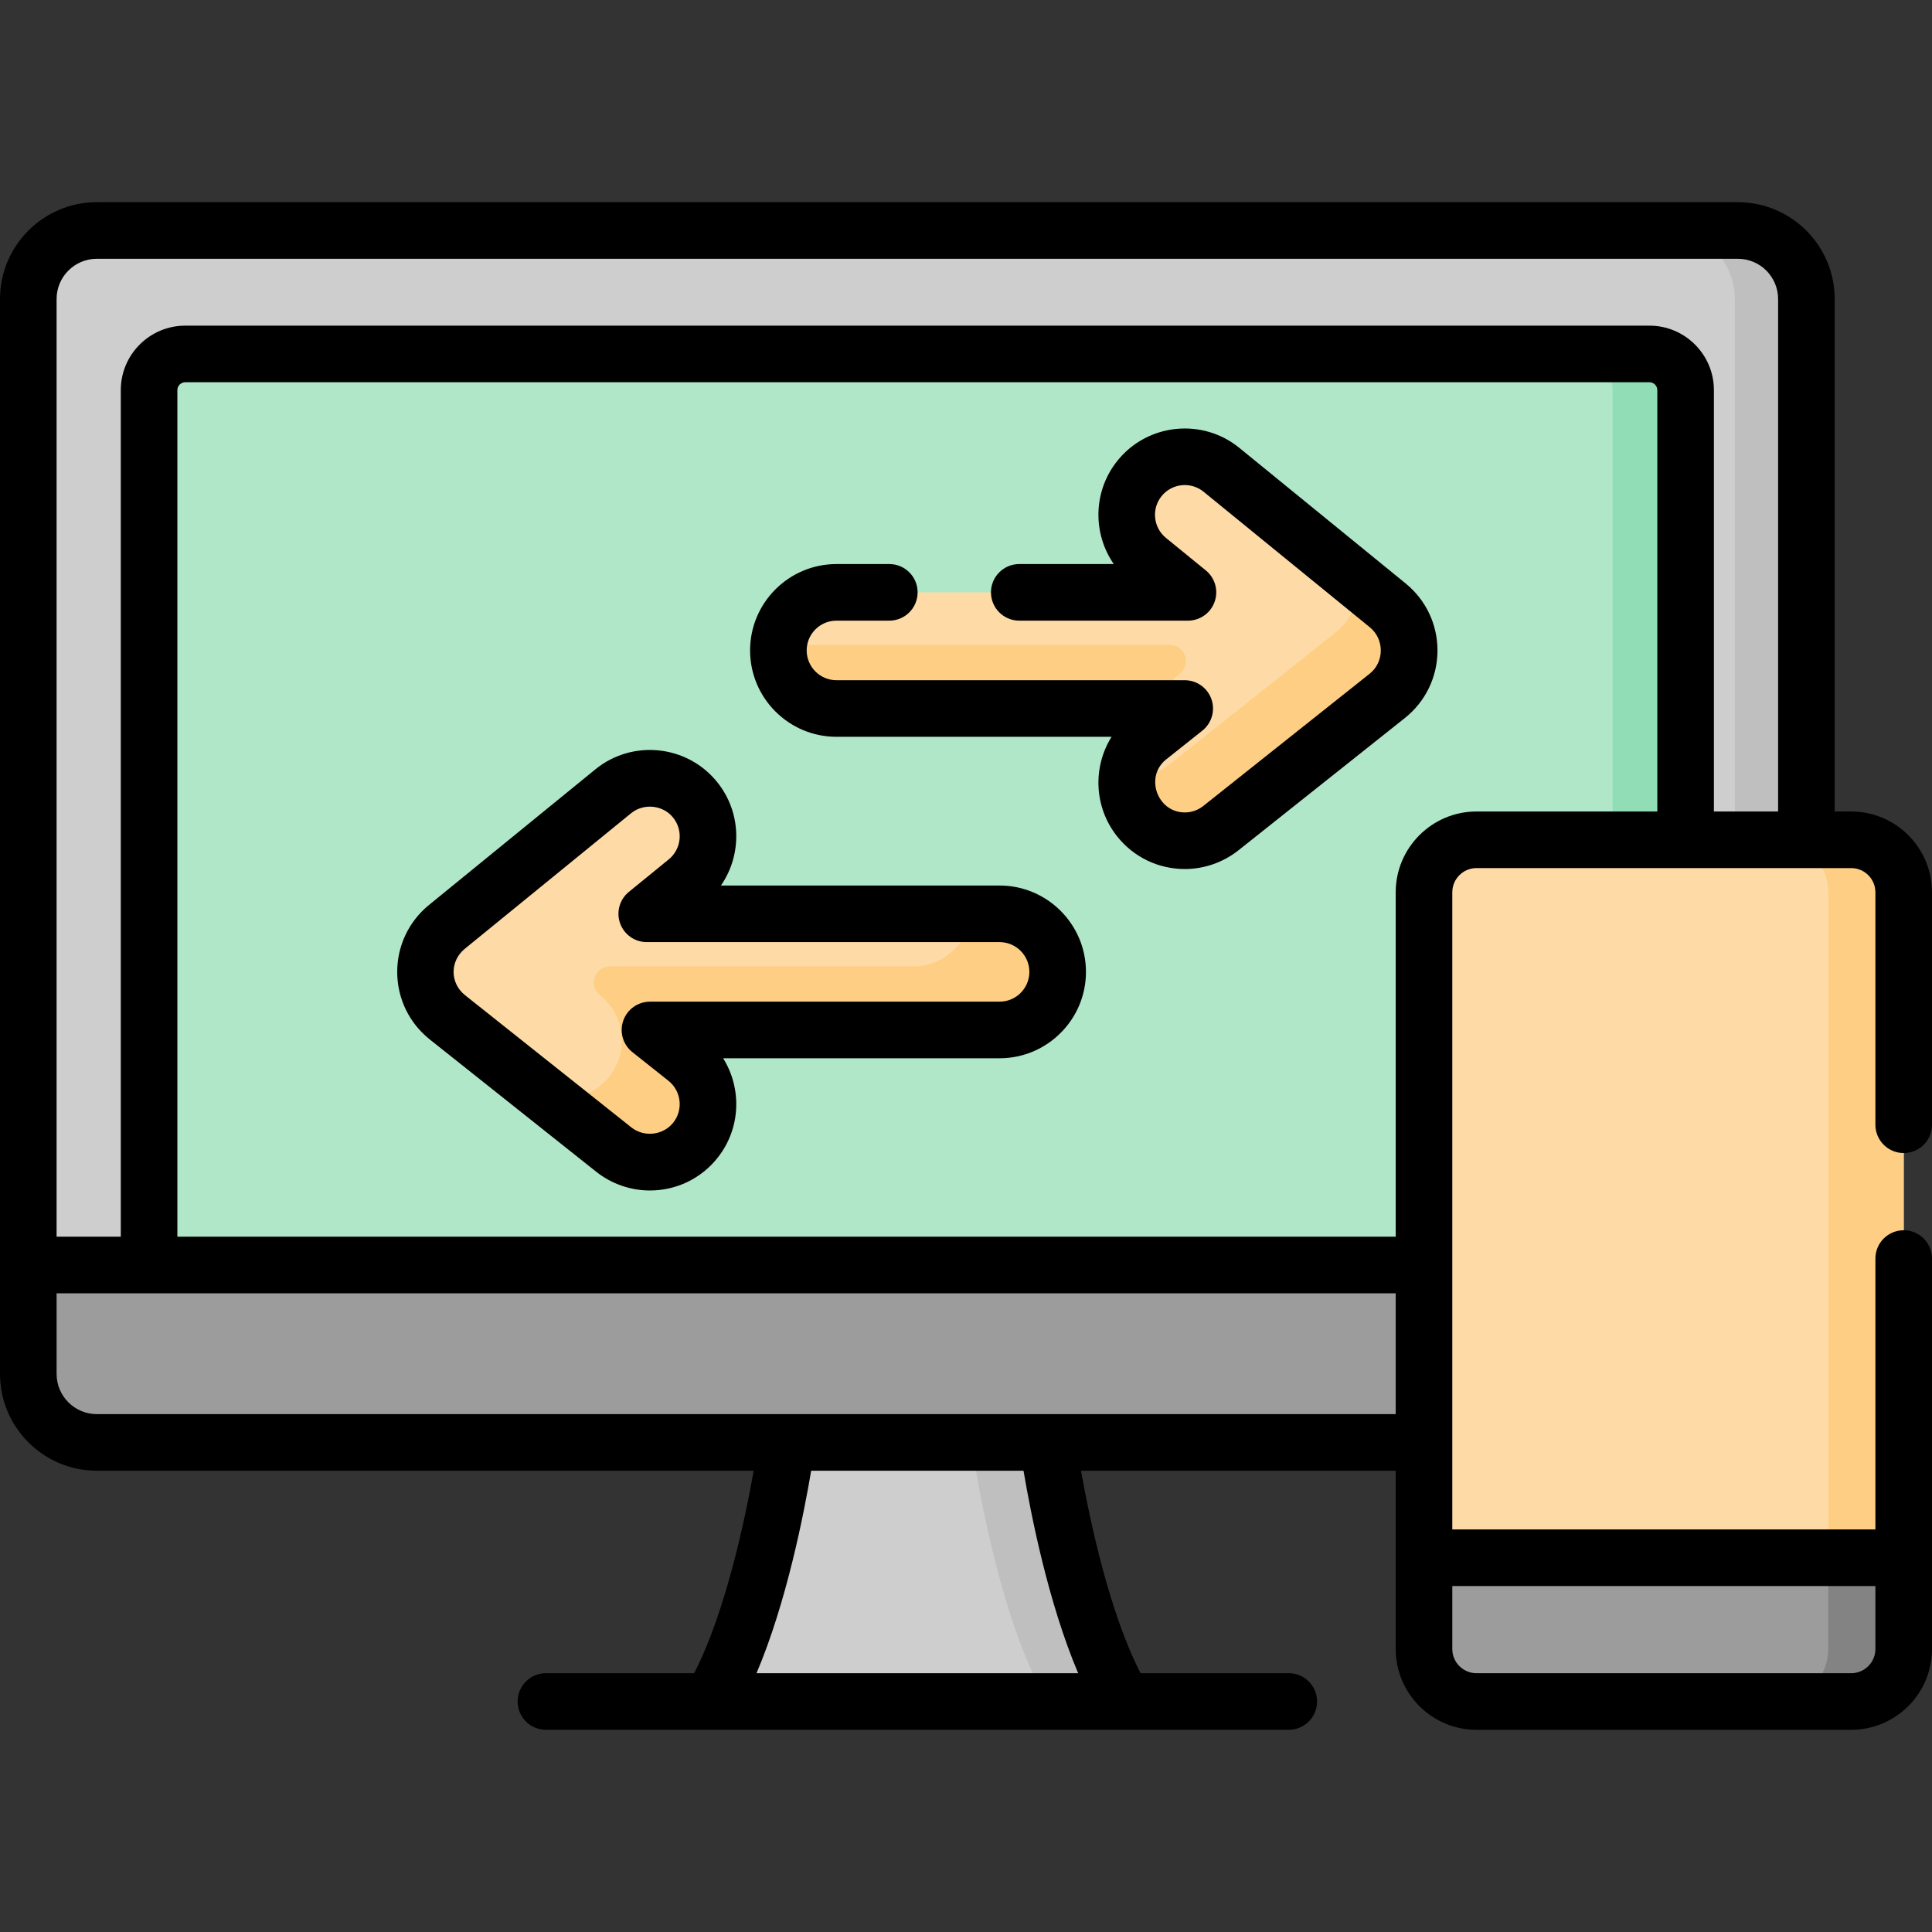
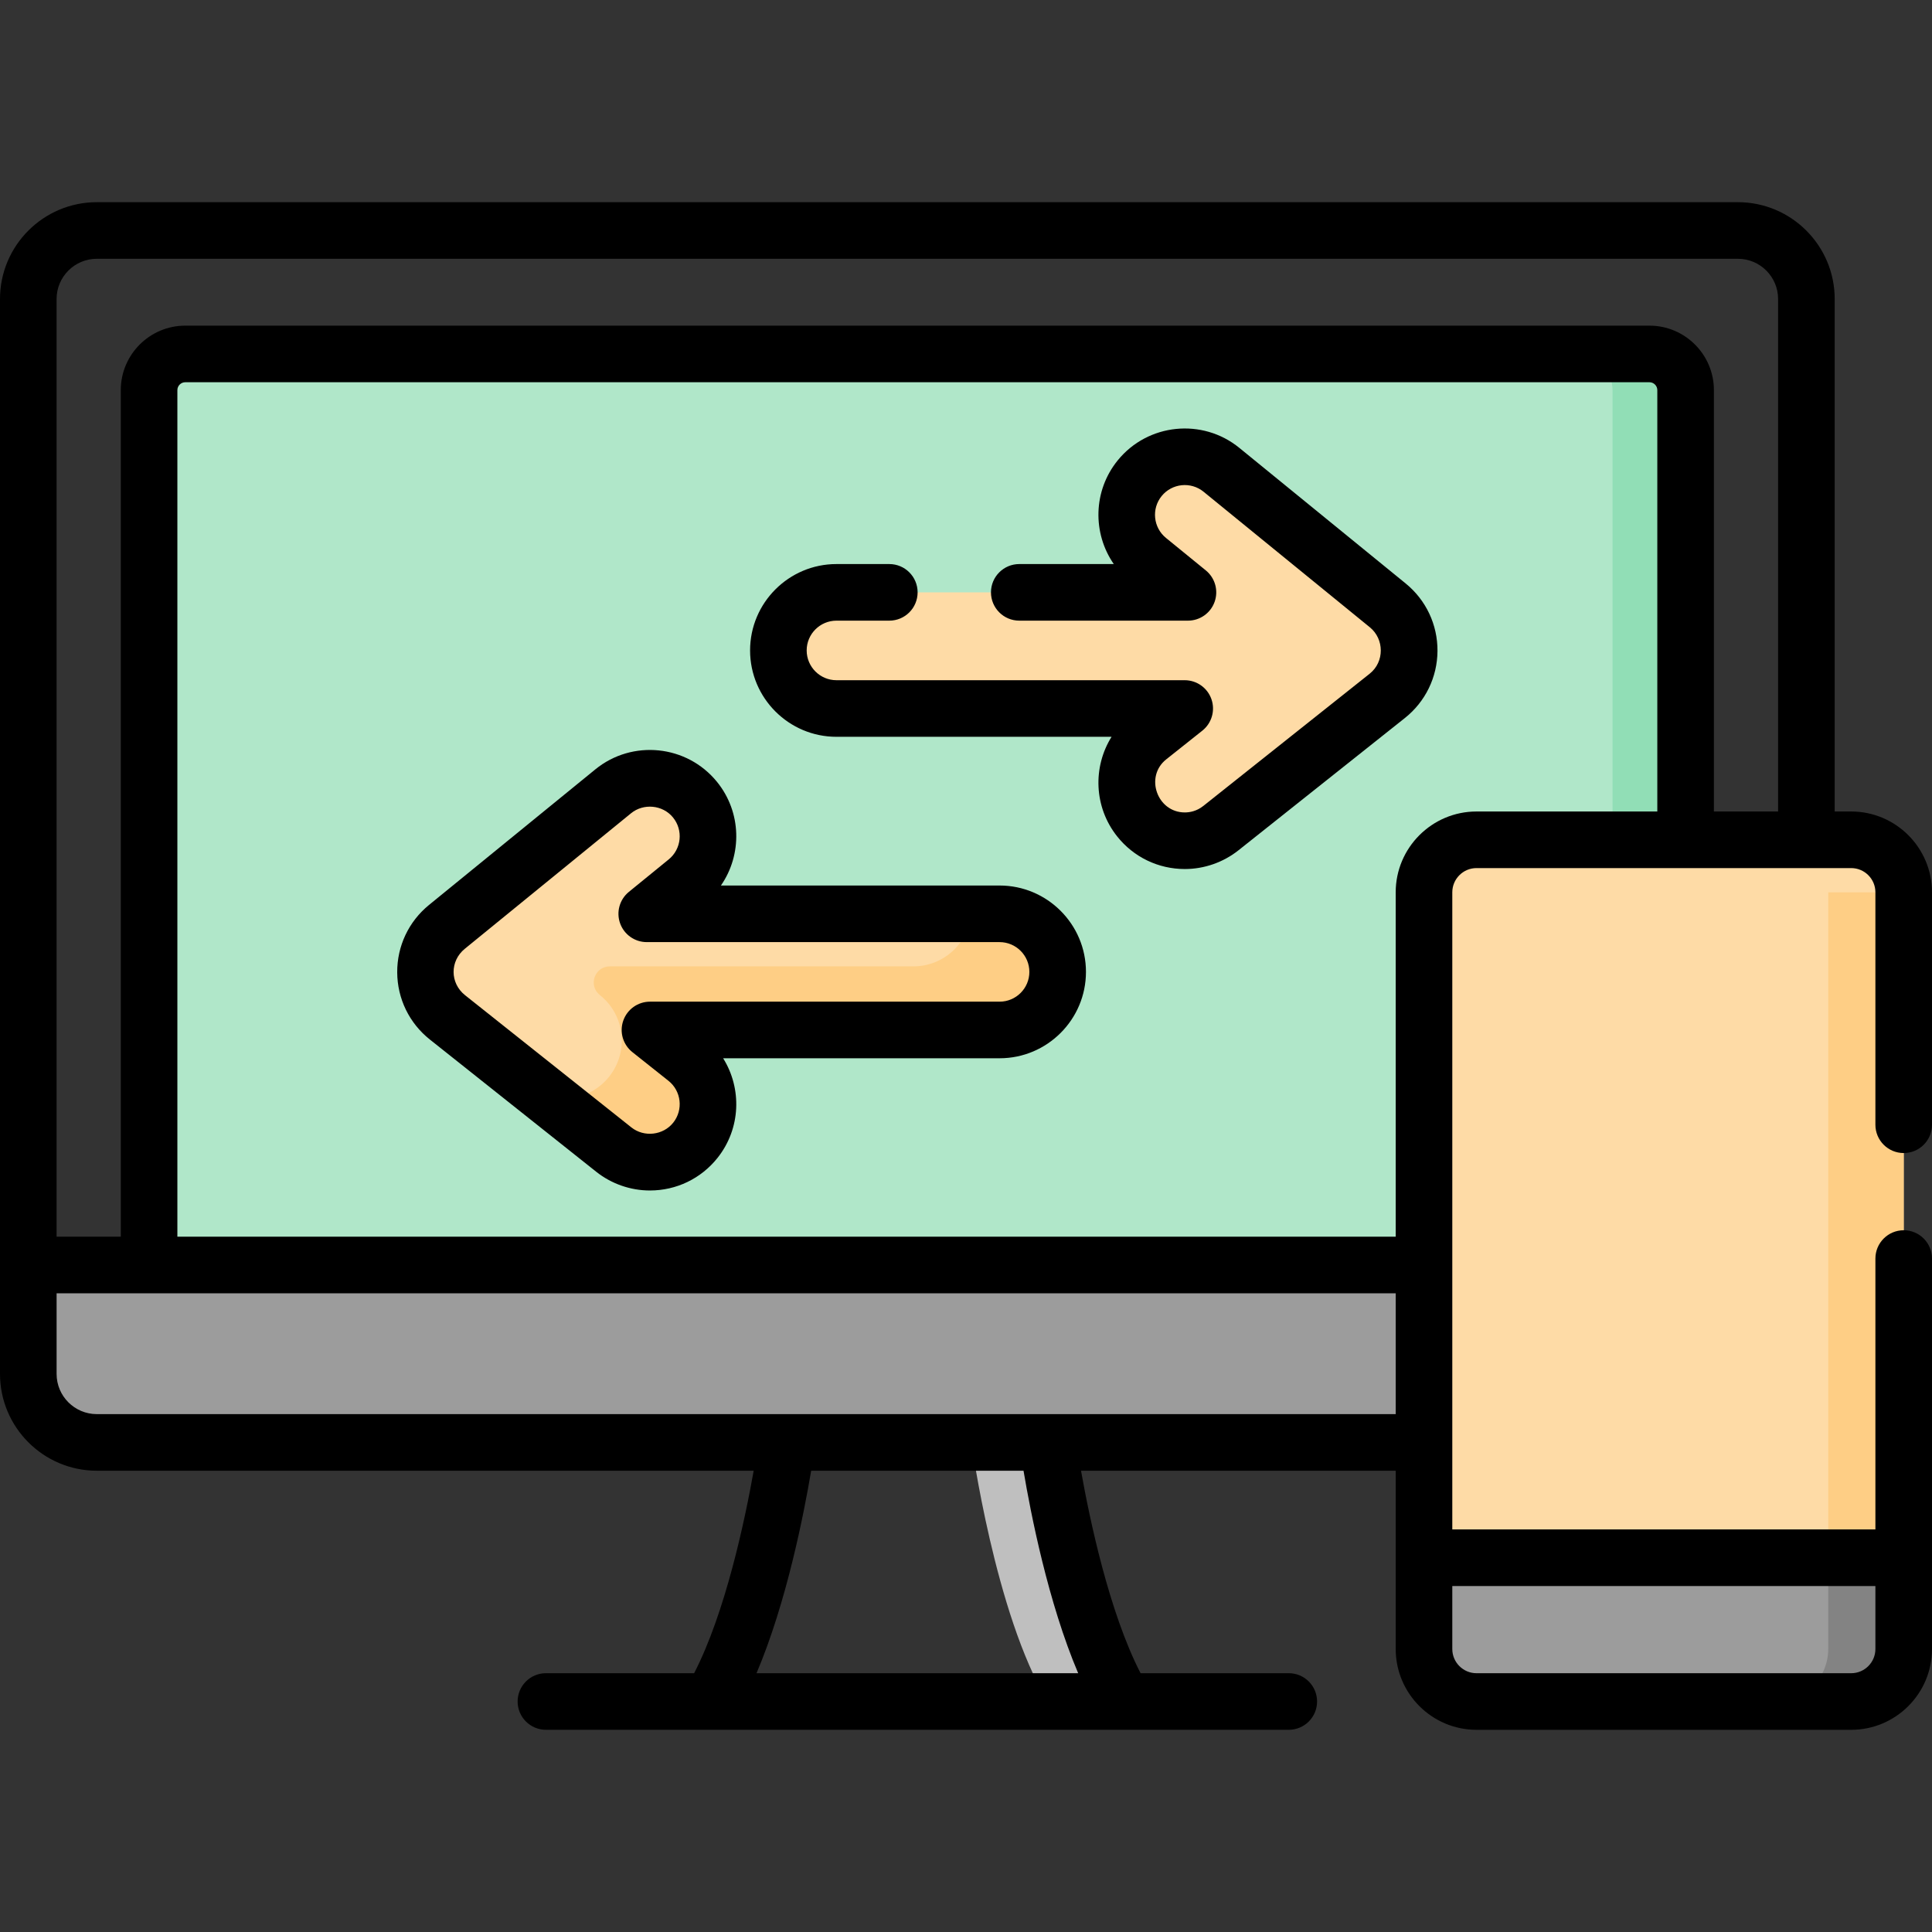
<svg xmlns="http://www.w3.org/2000/svg" id="Capa_1" enable-background="new 0 0 512 512" height="512" viewBox="0 0 512 512" width="512">
  <rect x="0" y="0" width="512" height="512" fill="#333333" stroke="none" />
  <g>
    <g>
-       <path d="m277.665 382.257h-34.559-34.559s-6.212 45.426-20.189 68.659h54.748 54.748c-13.976-23.234-20.189-68.659-20.189-68.659z" fill="#cecece" />
-     </g>
+       </g>
    <g>
      <path d="m297.855 450.919h-20.221c-13.983-23.236-20.193-68.665-20.193-68.665h20.221c0 .001 6.219 45.43 20.193 68.665z" fill="#bfbfbf" />
    </g>
    <g>
-       <path d="m460.561 382.257h-434.909c-10.025 0-18.153-8.127-18.153-18.153v-284.871c0-10.025 8.127-18.153 18.153-18.153h434.909c10.025 0 18.153 8.127 18.153 18.153v284.871c0 10.025-8.128 18.153-18.153 18.153z" fill="#cecece" />
-     </g>
+       </g>
    <g>
      <path d="m460.561 382.257h-434.909c-10.025 0-18.153-8.127-18.153-18.153v-28.866h471.214v28.866c.001 10.025-8.127 18.153-18.152 18.153z" fill="#9c9c9c" />
    </g>
    <g>
-       <path d="m478.717 79.23v284.87c0 10.03-8.134 18.154-18.155 18.154h-18.96c10.021 0 18.155-8.124 18.155-18.154v-284.87c0-10.021-8.134-18.155-18.155-18.155h18.96c10.021.001 18.155 8.135 18.155 18.155z" fill="#bfbfbf" />
-     </g>
+       </g>
    <g>
      <path d="m478.717 335.243v28.857c0 10.03-8.134 18.154-18.155 18.154h-18.96c10.021 0 18.155-8.124 18.155-18.154v-28.858h18.96z" fill="#838383" />
    </g>
    <g>
      <path d="m446.705 335.238h-407.196v-231.849c0-5.297 4.294-9.59 9.59-9.59h388.015c5.297 0 9.59 4.294 9.59 9.59v231.849z" fill="#f8f6f6" />
    </g>
    <g>
      <path d="m446.705 335.238h-407.196v-231.849c0-5.297 4.294-9.59 9.59-9.59h388.015c5.297 0 9.59 4.294 9.59 9.59v231.849z" fill="#b0e7c9" />
    </g>
    <g>
      <path d="m446.703 103.386v231.857h-19.368v-231.857c0-5.29-4.295-9.585-9.594-9.585h19.377c5.29 0 9.585 4.295 9.585 9.585z" fill="#91deb6" />
    </g>
    <g>
      <path d="m490.586 450.919h-99.296c-7.685 0-13.915-6.23-13.915-13.915v-200.535c0-7.685 6.23-13.915 13.915-13.915h99.296c7.685 0 13.915 6.23 13.915 13.915v200.536c-.001 7.685-6.23 13.914-13.915 13.914z" fill="#fedba6" />
    </g>
    <g>
-       <path d="m504.501 236.47v200.531c0 7.689-6.229 13.919-13.919 13.919h-19.998c7.689 0 13.919-6.229 13.919-13.919v-200.531c0-7.689-6.229-13.919-13.919-13.919h19.998c7.69.001 13.919 6.23 13.919 13.919z" fill="#fece85" />
+       <path d="m504.501 236.47v200.531c0 7.689-6.229 13.919-13.919 13.919h-19.998c7.689 0 13.919-6.229 13.919-13.919v-200.531h19.998c7.69.001 13.919 6.23 13.919 13.919z" fill="#fece85" />
    </g>
    <g>
      <path d="m490.586 450.919h-99.296c-7.685 0-13.915-6.23-13.915-13.915v-24.19h127.125v24.19c0 7.686-6.229 13.915-13.914 13.915z" fill="#9c9c9c" />
    </g>
    <g>
      <path d="m504.501 412.814v24.188c0 7.689-6.229 13.919-13.919 13.919h-19.998c7.689 0 13.919-6.229 13.919-13.919v-24.188z" fill="#838383" />
    </g>
    <g>
      <g>
        <path d="m367.782 160.441-44.083-35.936c-6.59-5.371-16.284-4.383-21.654 2.205s-4.384 16.283 2.205 21.654l10.57 8.617h-93.153c-8.5 0-15.39 6.89-15.39 15.39s6.89 15.39 15.39 15.39h92.294l-9.564 7.602c-6.653 5.289-7.76 14.97-2.471 21.625 3.039 3.823 7.527 5.814 12.058 5.814 3.355 0 6.735-1.093 9.567-3.343l44.083-35.041c3.647-2.899 5.784-7.294 5.813-11.953.03-4.658-2.054-9.08-5.665-12.024z" fill="#fedba6" />
      </g>
      <g>
        <path d="m264.9 242.172h-93.507l10.569-8.616c6.588-5.37 7.575-15.065 2.205-21.654-5.369-6.587-15.065-7.575-21.654-2.205l-44.083 35.935c-3.611 2.944-5.694 7.365-5.666 12.024.029 4.659 2.167 9.055 5.813 11.953l44.083 35.041c2.832 2.251 6.21 3.343 9.567 3.343 4.531-.001 9.02-1.992 12.058-5.814 5.289-6.654 4.183-16.336-2.471-21.625l-9.564-7.602h92.65c8.5 0 15.39-6.89 15.39-15.39s-6.89-15.39-15.39-15.39z" fill="#fedba6" />
      </g>
    </g>
    <g>
      <g>
-         <path d="m310.01 170.906c4.036 0 5.811 5.089 2.65 7.599-3.03 2.41-4.899 5.729-5.55 9.259h-85.443c-8.499 0-15.388-6.899-15.388-15.398 0-.52.03-1.04.08-1.55.54.06 1.1.09 1.66.09z" fill="#fece85" />
-       </g>
+         </g>
      <g>
-         <path d="m373.444 172.466c-.02 4.66-2.16 9.049-5.809 11.949l-44.086 35.047c-2.83 2.25-6.209 3.34-9.559 3.34-4.54 0-9.019-1.99-12.059-5.81-2.6-3.28-3.66-7.279-3.27-11.139.56.06 1.12.09 1.68.09 3.36 0 6.739-1.09 9.569-3.34l44.076-35.037c3.65-2.9 5.789-7.299 5.82-11.959 0-.59-.03-1.17-.09-1.75l8.069 6.579c3.609 2.951 5.689 7.371 5.659 12.03z" fill="#fece85" />
-       </g>
+         </g>
      <g>
        <path d="m280.275 258.307c-.393 8.28-7.527 14.649-15.816 14.649h-92.206l9.559 7.599c6.659 5.29 7.759 14.969 2.48 21.628-3.04 3.82-7.529 5.81-12.059 5.81-3.36 0-6.739-1.09-9.569-3.34l-17.898-14.229c1.5.48 3.06.71 4.609.71 4.54 0 9.019-1.99 12.059-5.81 5.29-6.66 4.19-16.339-2.47-21.628l-.002-.001c-3.159-2.511-1.383-7.598 2.652-7.598h80.432c8.019 0 14.588-6.11 15.329-13.929h7.529c8.747.002 15.79 7.3 15.371 16.139z" fill="#fece85" />
      </g>
    </g>
    <g>
      <path d="m504.501 305.571c4.142 0 7.499-3.357 7.499-7.499v-61.603c0-11.807-9.606-21.414-21.414-21.414h-4.373v-135.822c0-14.144-11.508-25.652-25.652-25.652h-434.909c-14.144 0-25.652 11.508-25.652 25.652v284.871c0 14.144 11.508 25.652 25.652 25.652h174.083c-2.289 12.884-7.457 37.529-15.784 53.66h-39.277c-4.142 0-7.499 3.357-7.499 7.499s3.357 7.499 7.499 7.499h196.865c4.142 0 7.499-3.357 7.499-7.499s-3.357-7.499-7.499-7.499h-39.275c-8.315-16.114-13.49-40.771-15.782-53.66h83.394v47.249c0 11.807 9.607 21.414 21.414 21.414h99.296c11.808 0 21.414-9.607 21.414-21.414v-103.476c0-4.142-3.357-7.499-7.499-7.499s-7.499 3.357-7.499 7.499v71.786h-112.128v-168.846c0-3.538 2.878-6.415 6.415-6.415h99.296c3.538 0 6.416 2.878 6.416 6.415v61.603c0 4.141 3.358 7.499 7.5 7.499zm-304.016 137.845c7.954-18.697 12.583-42.381 14.483-53.66h56.277c1.9 11.279 6.529 34.962 14.484 53.66zm169.391-68.659h-344.224c-5.874 0-10.653-4.779-10.653-10.653v-21.367h354.877zm127.125 45.557v16.691c0 3.538-2.878 6.415-6.416 6.415h-99.295c-3.538 0-6.415-2.878-6.415-6.415v-16.691zm-57.796-205.259h-47.915c-11.807 0-21.414 9.607-21.414 21.414v91.27h-322.868v-224.35c0-1.153.938-2.091 2.091-2.091h388.016c1.153 0 2.091.938 2.091 2.091v111.666zm32.01 0h-17.011v-111.666c0-9.423-7.666-17.089-17.089-17.089h-388.016c-9.423 0-17.089 7.666-17.089 17.089v224.349h-17.011v-248.505c0-5.874 4.779-10.653 10.653-10.653h434.91c5.874 0 10.653 4.779 10.653 10.653z" />
      <path d="m372.521 154.629-44.084-35.937c-9.785-7.974-24.231-6.502-32.205 3.28-6.585 8.079-6.728 19.34-1.068 27.509h-25.047c-4.142 0-7.499 3.357-7.499 7.499s3.357 7.499 7.499 7.499h44.703c3.172 0 6.001-1.996 7.065-4.985 1.064-2.988.133-6.323-2.327-8.327l-10.569-8.615c-3.373-2.75-3.88-7.732-1.132-11.103 2.75-3.373 7.732-3.881 11.104-1.131 0 0 44.067 35.923 44.083 35.936 3.782 3.083 3.924 9.115-.075 12.294l-44.083 35.041c-1.783 1.417-3.649 1.715-4.9 1.715-7.327 0-10.692-9.482-4.921-14.069.051-.041 9.564-7.602 9.564-7.602 2.496-1.984 3.465-5.331 2.414-8.342-1.051-3.01-3.891-5.028-7.08-5.028h-92.294c-4.351 0-7.891-3.541-7.891-7.892s3.54-7.891 7.891-7.891h14.009c4.142 0 7.499-3.357 7.499-7.499s-3.357-7.499-7.499-7.499h-14.009c-12.621 0-22.889 10.269-22.889 22.889 0 12.622 10.269 22.89 22.889 22.89h72.906c-4.996 7.992-4.708 18.606 1.482 26.394 4.368 5.495 10.903 8.647 17.929 8.647 5.144 0 10.199-1.766 14.233-4.972l44.082-35.04c5.452-4.333 8.604-10.813 8.648-17.779.041-6.964-3.03-13.481-8.428-17.882z" />
      <path d="m264.9 234.672h-73.849c5.659-8.168 5.515-19.428-1.069-27.508-7.975-9.785-22.423-11.251-32.206-3.279l-44.083 35.936c-5.398 4.4-8.469 10.918-8.427 17.882.044 6.965 3.195 13.444 8.647 17.778l44.083 35.041c4.034 3.207 9.089 4.972 14.236 4.972 7.024-.002 13.557-3.153 17.926-8.648 6.19-7.788 6.477-18.402 1.481-26.394h73.261c12.622 0 22.891-10.269 22.891-22.89 0-12.622-10.269-22.89-22.891-22.89zm0 30.781h-92.649c-3.189 0-6.03 2.017-7.08 5.028-1.051 3.011-.082 6.358 2.414 8.342l9.563 7.601c3.406 2.709 3.974 7.683 1.269 11.088-2.674 3.365-7.726 3.938-11.089 1.268l-44.083-35.041c-4.034-3.213-4.04-9.062-.075-12.294.029-.024 44.062-35.919 44.082-35.935 3.245-2.645 8.333-2.27 11.103 1.129 2.75 3.374 2.243 8.355-1.129 11.104l-10.569 8.615c-2.459 2.005-3.391 5.339-2.327 8.327 1.063 2.989 3.892 4.985 7.065 4.985h93.505c4.351 0 7.892 3.541 7.892 7.892 0 4.352-3.541 7.891-7.892 7.891z" />
    </g>
  </g>
</svg>